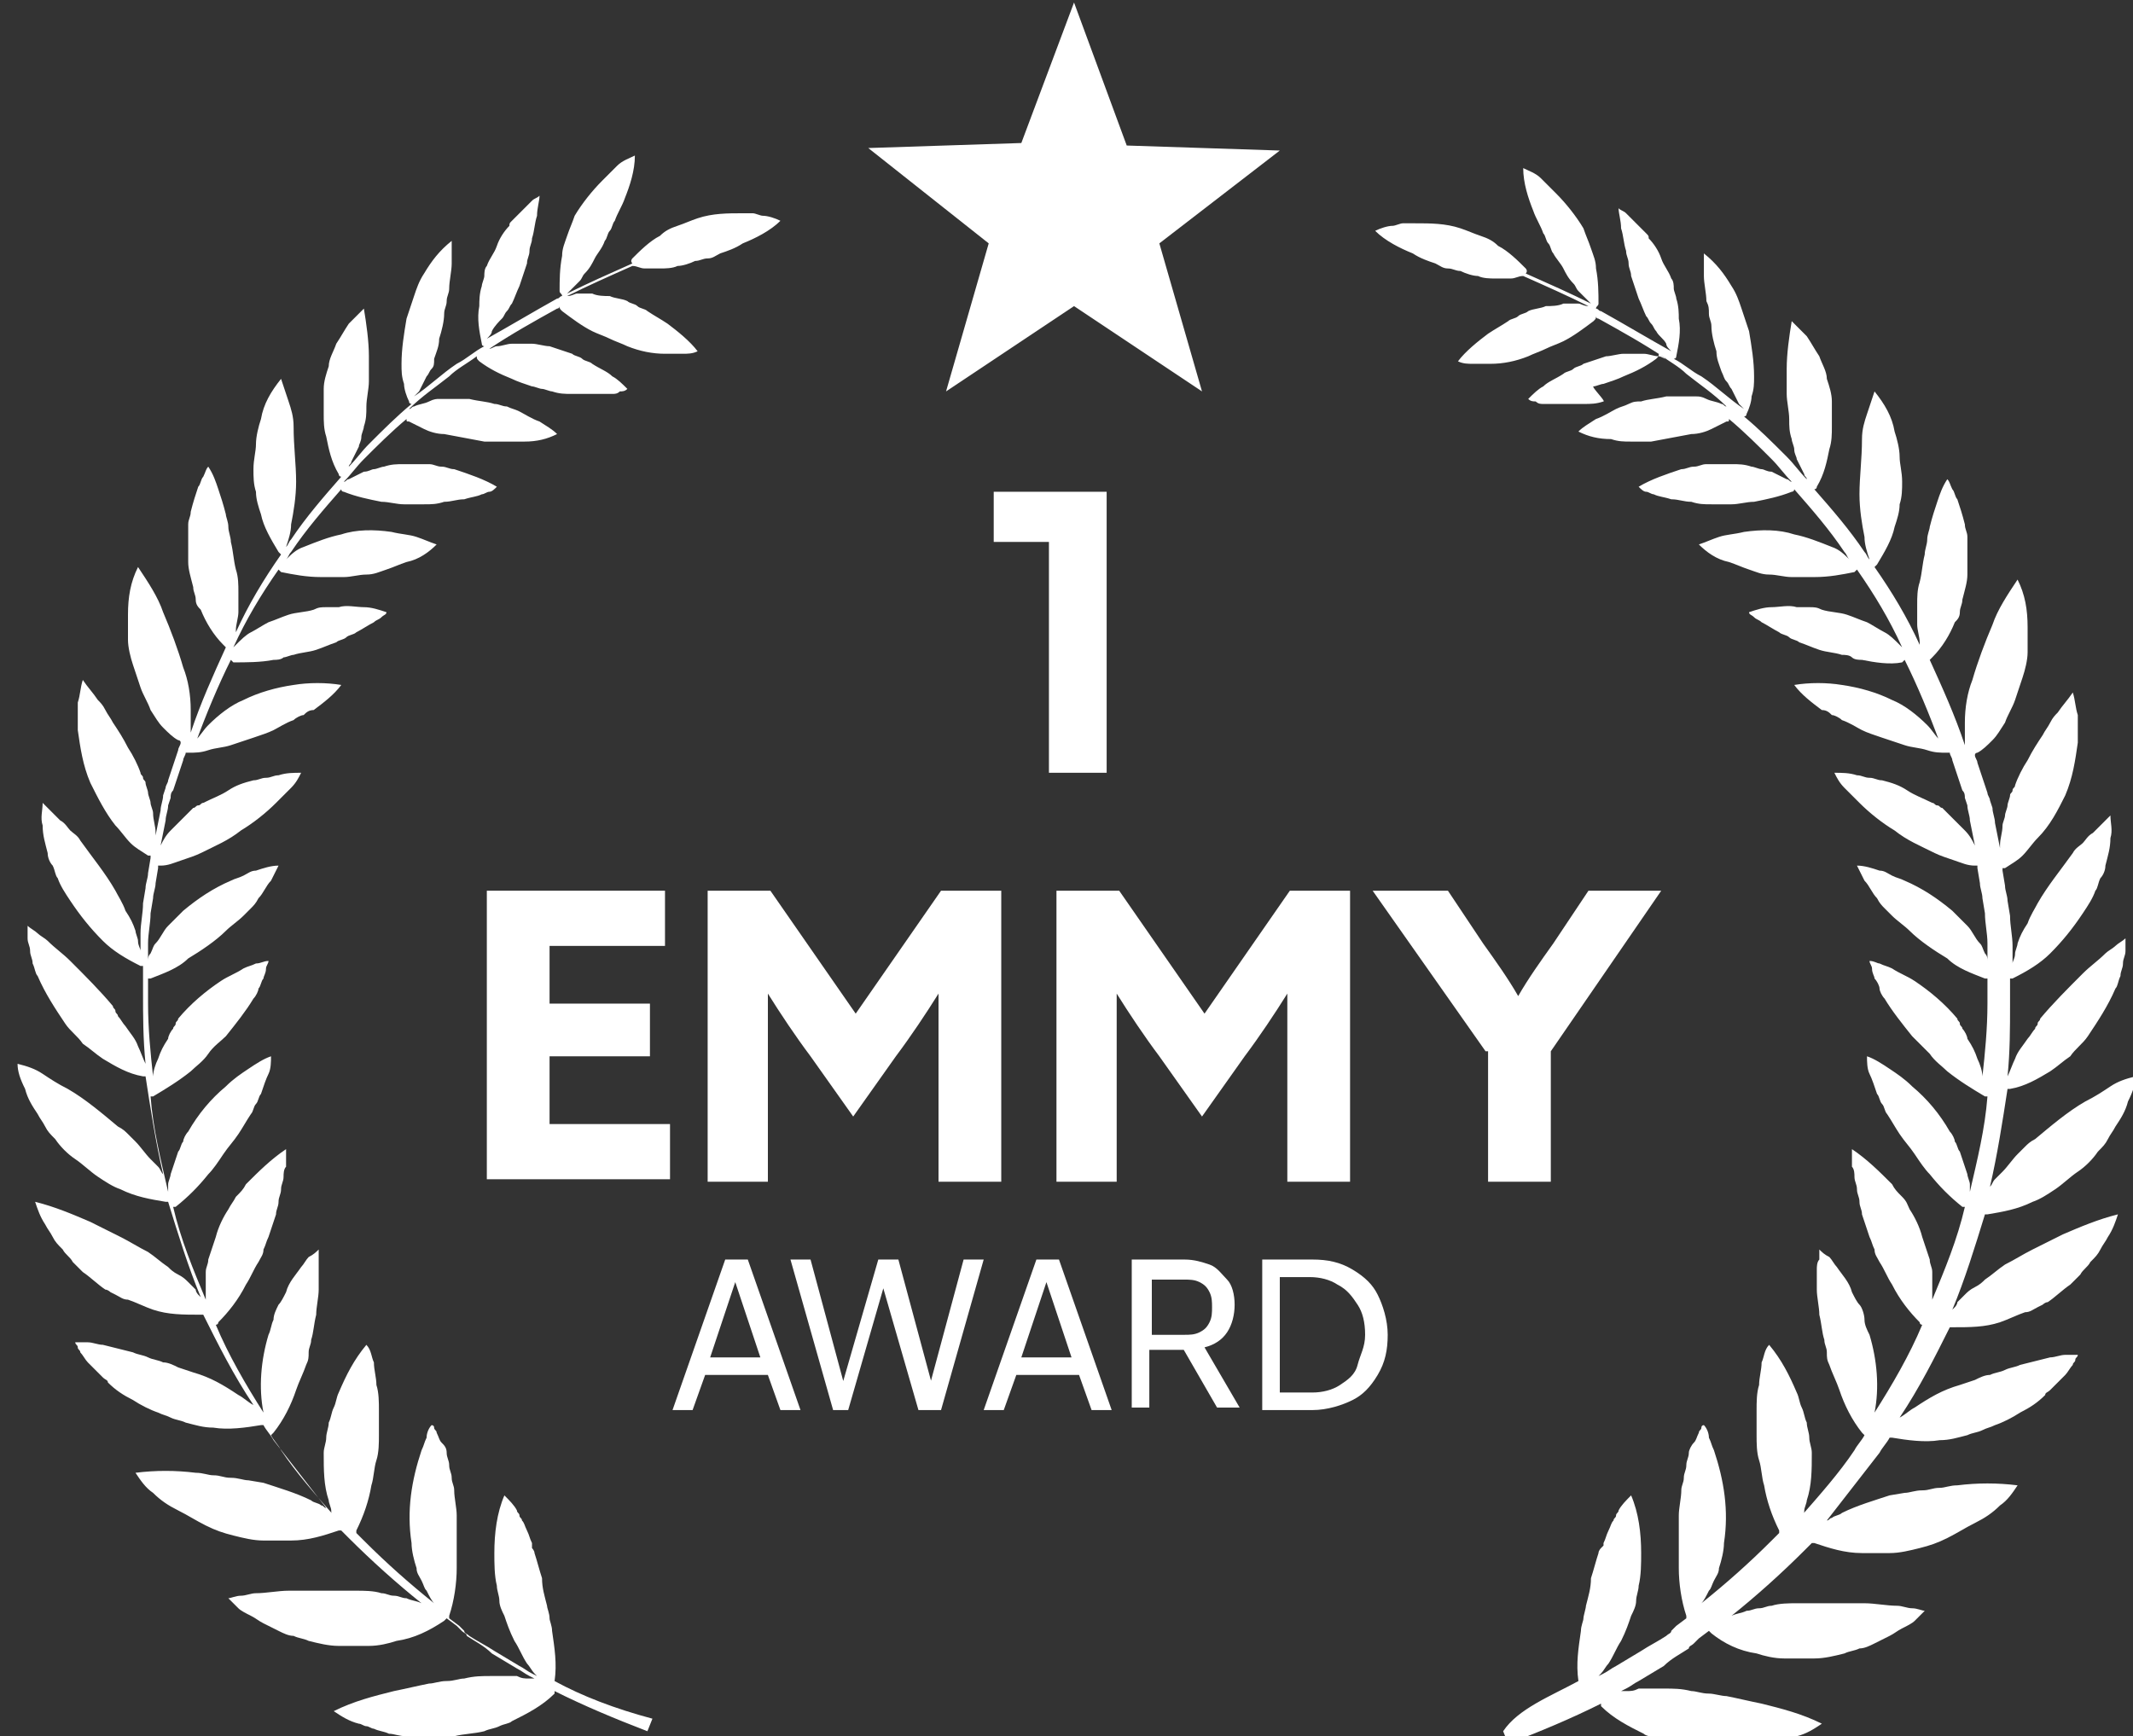
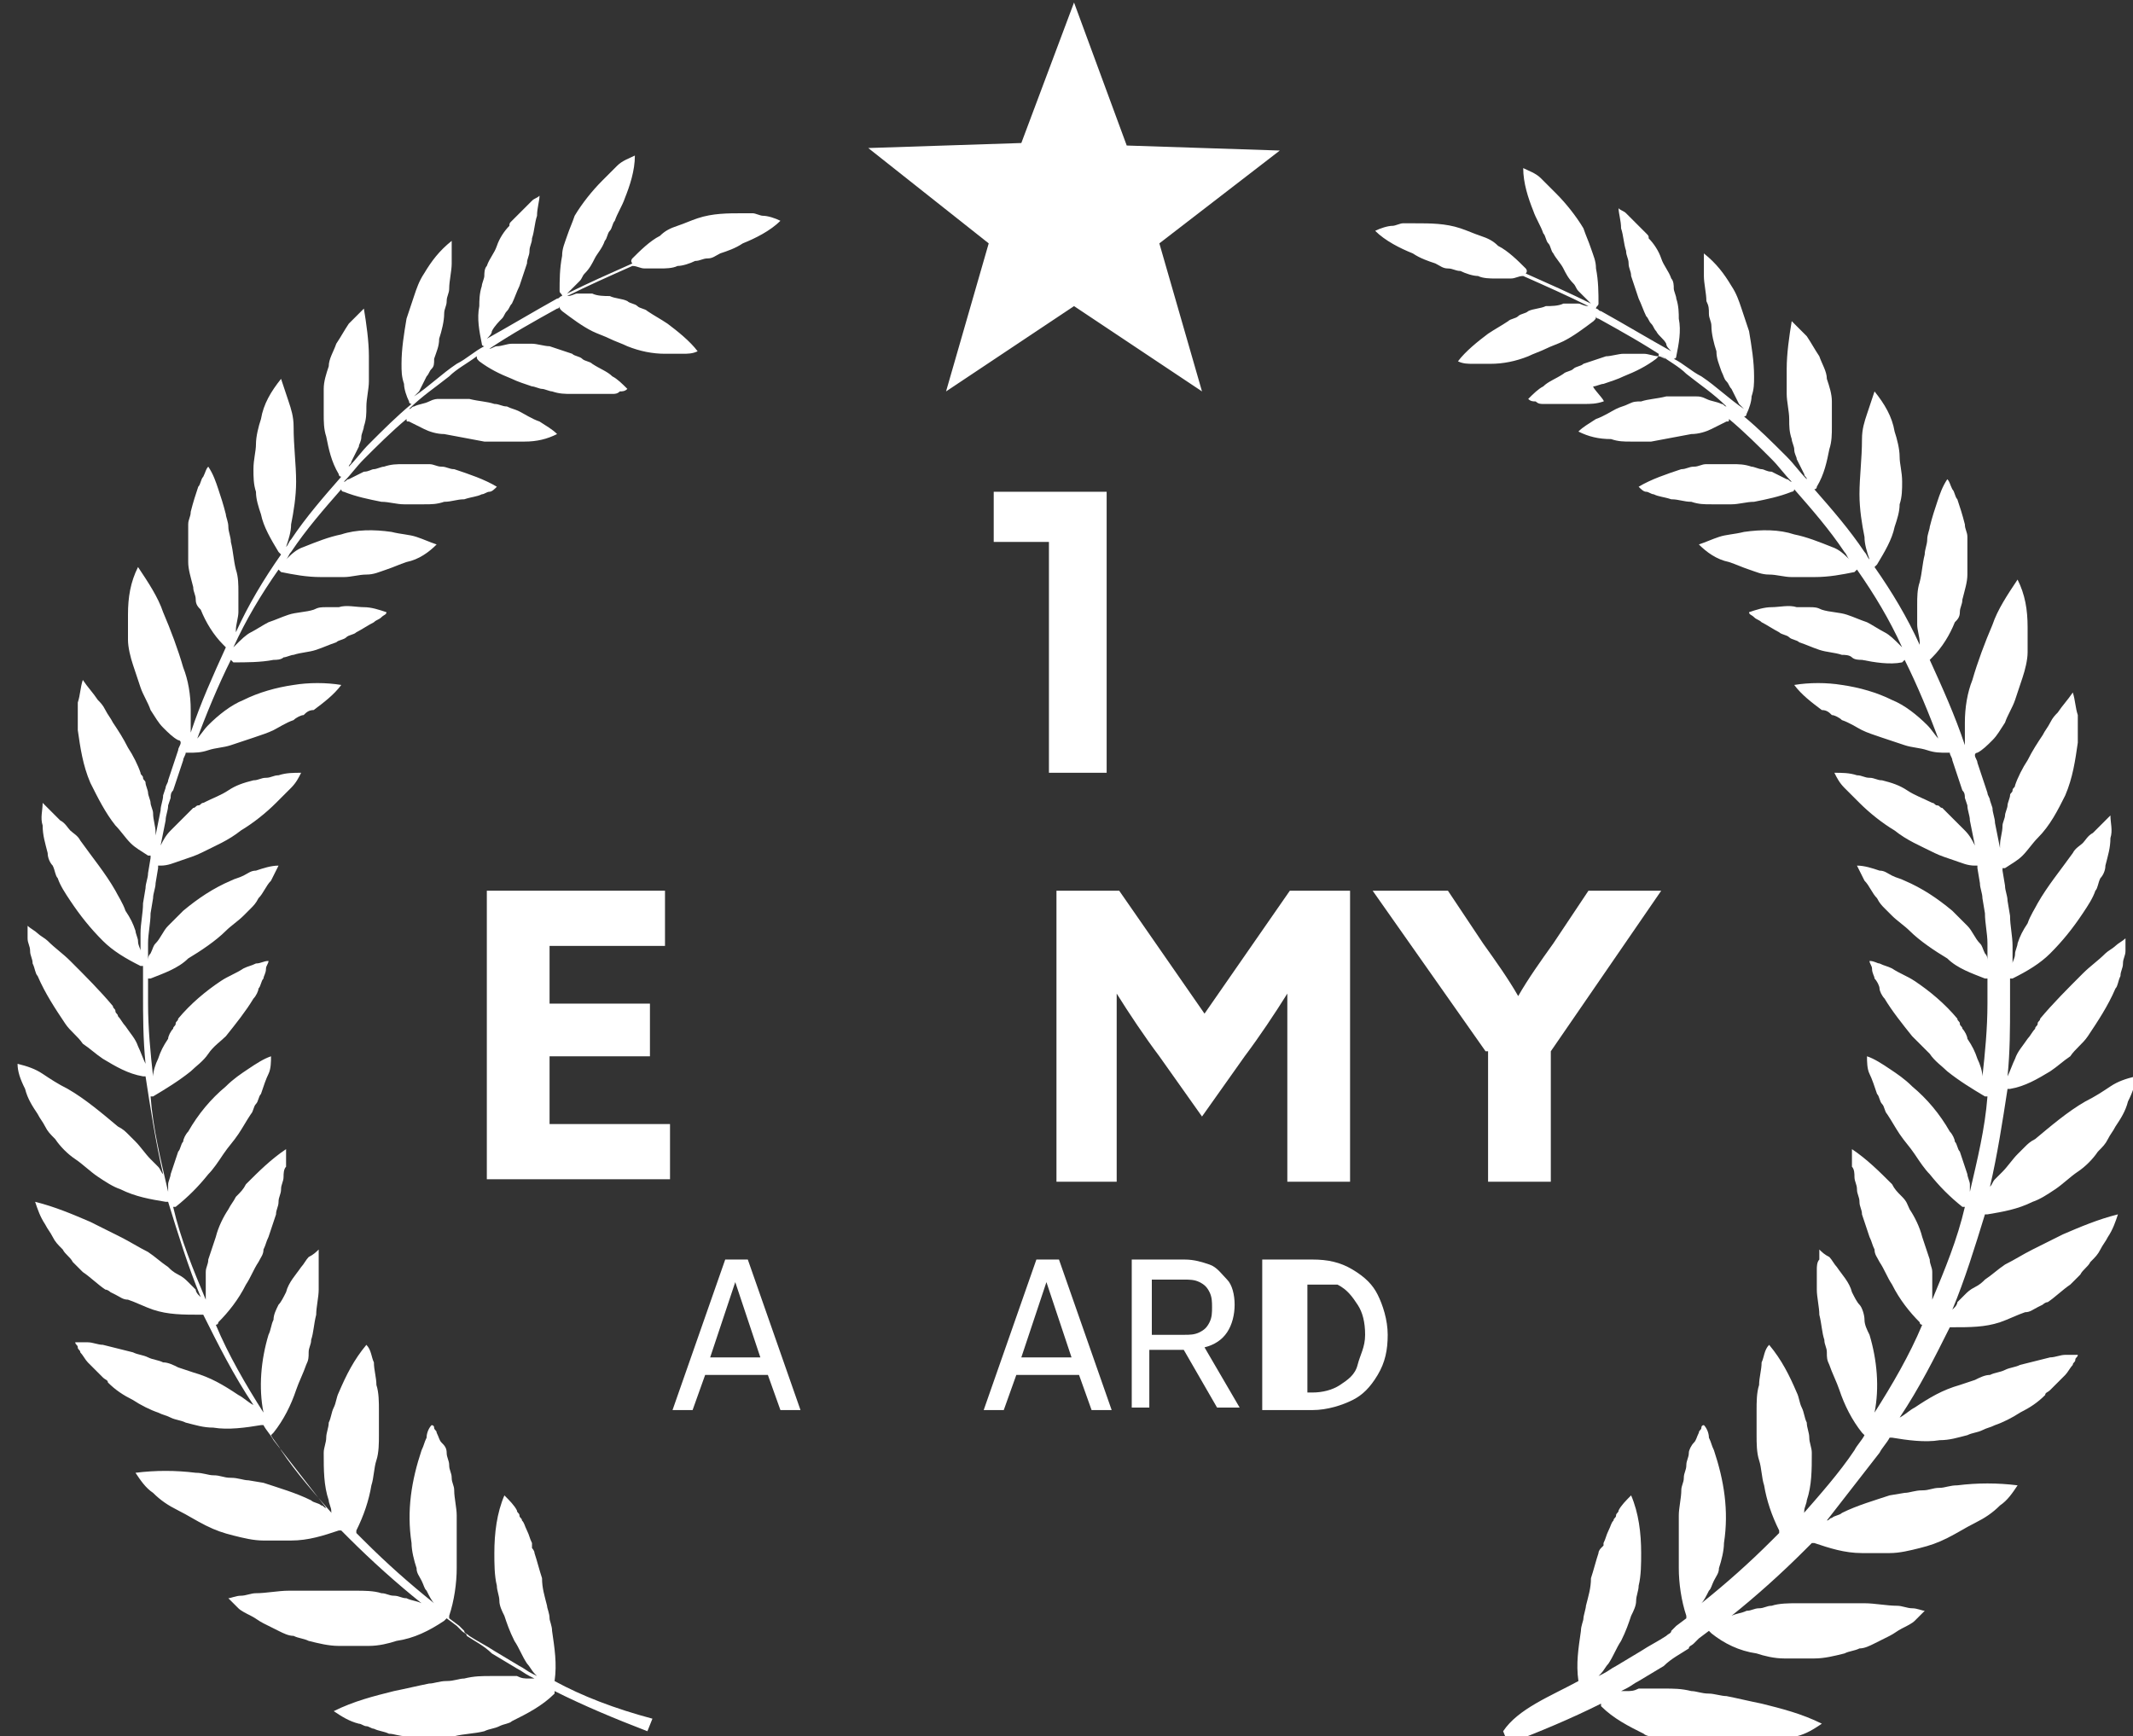
<svg xmlns="http://www.w3.org/2000/svg" version="1.1" id="Layer_1" x="0px" y="0px" viewBox="0 0 85 69.2" style="enable-background:new 0 0 85 69.2;" xml:space="preserve">
  <rect x="0" y="0" width="85" height="69.2" fill="#333333" stroke="none" />
  <style type="text/css">
	.st0{enable-background:new    ;}
	.st1{fill:#FFFFFF;}
</style>
  <g id="Group_22377" transform="translate(-22 -226)">
    <g class="st0">
      <path class="st1" d="M41.3,261.5h7.2v2.2h-4.6v2.3h4v2.1h-4v2.7h4.8v2.2h-7.3V261.5z" />
-       <path class="st1" d="M50.3,261.5h2.4l3.4,4.9l3.4-4.9h2.4v11.6h-2.5v-4.6c0-1,0-2,0-2.9h0c-0.5,0.8-1.1,1.7-1.7,2.5l-1.7,2.4    l-1.7-2.4c-0.6-0.8-1.2-1.7-1.7-2.5h0c0,0.8,0,1.9,0,2.9v4.6h-2.4V261.5z" />
      <path class="st1" d="M64.2,261.5h2.4l3.4,4.9l3.4-4.9h2.4v11.6h-2.5v-4.6c0-1,0-2,0-2.9h0c-0.5,0.8-1.1,1.7-1.7,2.5l-1.7,2.4    l-1.7-2.4c-0.6-0.8-1.2-1.7-1.7-2.5h0c0,0.8,0,1.9,0,2.9v4.6h-2.4V261.5z" />
      <path class="st1" d="M81.2,267.9l-4.5-6.4h3l1.4,2.1c0.5,0.7,1,1.4,1.4,2.1h0c0.4-0.7,0.9-1.4,1.4-2.1l1.4-2.1h2.9l-4.4,6.4v5.2    h-2.5V267.9z" />
    </g>
    <g class="st0">
      <path class="st1" d="M48.8,282.2l2.1-6h0.9l2.1,6h-0.8l-0.5-1.4h-2.5l-0.5,1.4H48.8z M50.3,280.1h2l-1.1-3.3h0.2L50.3,280.1z" />
-       <path class="st1" d="M55.2,282.2l-1.7-6h0.8l1.4,5.2h-0.2l1.5-5.2h0.8l1.4,5.2h-0.2l1.4-5.2h0.8l-1.7,6h-0.9l-1.5-5.2h0.2    l-1.5,5.2H55.2z" />
    </g>
    <g class="st0">
      <path class="st1" d="M61.2,282.2l2.1-6h0.9l2.1,6h-0.8l-0.5-1.4h-2.5l-0.5,1.4H61.2z M62.7,280.1h2l-1.1-3.3h0.2L62.7,280.1z" />
      <path class="st1" d="M67.1,282.2v-6h2.1c0.4,0,0.7,0.1,1,0.2c0.3,0.1,0.5,0.4,0.7,0.6s0.3,0.6,0.3,1c0,0.4-0.1,0.8-0.3,1.1    c-0.2,0.3-0.5,0.5-0.9,0.6l1.4,2.4h-0.9l-1.5-2.6l0.5,0.3h-1.7v2.3H67.1z M67.9,279.2h1.3c0.2,0,0.4,0,0.6-0.1    c0.2-0.1,0.3-0.2,0.4-0.4c0.1-0.2,0.1-0.4,0.1-0.6c0-0.2,0-0.4-0.1-0.6s-0.2-0.3-0.4-0.4c-0.2-0.1-0.4-0.1-0.6-0.1h-1.3V279.2z" />
-       <path class="st1" d="M72.3,282.2v-6h2c0.6,0,1.1,0.1,1.6,0.4s0.8,0.6,1,1s0.4,1,0.4,1.6c0,0.6-0.1,1.1-0.4,1.6s-0.6,0.8-1,1    s-1,0.4-1.6,0.4H72.3z M73.1,281.5h1.2c0.4,0,0.8-0.1,1.1-0.3c0.3-0.2,0.6-0.4,0.7-0.8s0.3-0.7,0.3-1.2c0-0.5-0.1-0.9-0.3-1.2    s-0.4-0.6-0.8-0.8c-0.3-0.2-0.7-0.3-1.1-0.3h-1.2V281.5z" />
+       <path class="st1" d="M72.3,282.2v-6h2c0.6,0,1.1,0.1,1.6,0.4s0.8,0.6,1,1s0.4,1,0.4,1.6c0,0.6-0.1,1.1-0.4,1.6s-0.6,0.8-1,1    s-1,0.4-1.6,0.4H72.3z M73.1,281.5h1.2c0.4,0,0.8-0.1,1.1-0.3c0.3-0.2,0.6-0.4,0.7-0.8s0.3-0.7,0.3-1.2c0-0.5-0.1-0.9-0.3-1.2    s-0.4-0.6-0.8-0.8h-1.2V281.5z" />
    </g>
    <g class="st0">
      <path class="st1" d="M63.8,256.8v-9.2h-2.2v-2h4.5v11.2H63.8z" />
    </g>
    <path id="Path_5441" class="st1" d="M84.9,293c-0.1-0.7,0-1.3,0.1-2c0-0.2,0.1-0.4,0.1-0.5s0.1-0.4,0.1-0.5   c0.1-0.4,0.2-0.7,0.2-1.1c0.1-0.3,0.2-0.7,0.3-1c0-0.1,0.1-0.2,0.1-0.2l0.1-0.1l0-0.1c0.1-0.2,0.1-0.3,0.2-0.5   c0.1-0.2,0.1-0.3,0.2-0.4c0-0.1,0.1-0.1,0.1-0.2c0-0.1,0.1-0.1,0.1-0.2c0.1-0.2,0.3-0.4,0.5-0.6c0.3,0.7,0.4,1.5,0.4,2.3   c0,0.4,0,0.9-0.1,1.3c0,0.2-0.1,0.4-0.1,0.6c0,0.2-0.1,0.4-0.2,0.6c-0.1,0.3-0.2,0.6-0.4,1c-0.2,0.3-0.3,0.6-0.5,0.9   c-0.1,0.1-0.2,0.3-0.3,0.4c0,0-0.1,0.1-0.1,0.1l0.2-0.1c0.2-0.1,0.3-0.2,0.5-0.3l1-0.6c0.3-0.2,0.7-0.4,1-0.6   c0.1-0.1,0.2-0.1,0.2-0.2l0.2-0.2l0.4-0.3c0,0,0,0,0-0.1c-0.2-0.6-0.3-1.3-0.3-1.9c0-0.4,0-0.7,0-1.1c0-0.2,0-0.4,0-0.5   c0-0.2,0-0.4,0-0.5c0-0.3,0.1-0.7,0.1-1c0-0.2,0.1-0.3,0.1-0.5c0-0.2,0.1-0.3,0.1-0.5c0-0.2,0.1-0.3,0.1-0.5c0-0.1,0.1-0.3,0.2-0.4   c0.1-0.1,0.1-0.2,0.2-0.4c0-0.1,0.1-0.1,0.1-0.2c0-0.1,0.1-0.1,0.1-0.1c0.1,0.1,0.2,0.3,0.2,0.5c0.1,0.2,0.1,0.3,0.2,0.5   c0.4,1.2,0.6,2.4,0.4,3.7c0,0.3-0.1,0.7-0.2,1c0,0.2-0.1,0.3-0.2,0.5c-0.1,0.2-0.1,0.3-0.2,0.4c-0.1,0.2-0.2,0.4-0.3,0.5   c1-0.8,1.9-1.6,2.8-2.5c0.1-0.1,0.2-0.2,0.3-0.3c0,0,0,0,0-0.1c-0.3-0.6-0.5-1.2-0.6-1.8c-0.1-0.3-0.1-0.7-0.2-1   c-0.1-0.3-0.1-0.7-0.1-1c0-0.3,0-0.7,0-1c0-0.3,0-0.7,0.1-1c0-0.3,0.1-0.6,0.1-0.9c0.1-0.2,0.1-0.5,0.3-0.7   c0.5,0.6,0.8,1.2,1.1,1.9c0.1,0.2,0.1,0.4,0.2,0.6c0.1,0.2,0.1,0.4,0.2,0.6c0,0.2,0.1,0.4,0.1,0.6c0,0.2,0.1,0.4,0.1,0.6   c0,0.7,0,1.3-0.2,1.9c0,0.1-0.1,0.3-0.1,0.4c0,0.1,0,0.1-0.1,0.2c0.7-0.8,1.5-1.7,2.1-2.6c0.1-0.2,0.3-0.4,0.4-0.6c0,0,0,0-0.1-0.1   c-0.4-0.5-0.7-1.1-0.9-1.7c-0.1-0.3-0.3-0.7-0.4-1c-0.1-0.2-0.1-0.3-0.1-0.5s-0.1-0.3-0.1-0.5c-0.1-0.3-0.1-0.6-0.2-1   c0-0.3-0.1-0.7-0.1-1c0-0.1,0-0.2,0-0.2c0,0,0-0.1,0-0.1v-0.1c0-0.2,0-0.3,0-0.4c0-0.1,0-0.3,0.1-0.4c0-0.1,0-0.1,0-0.2   c0-0.1,0-0.1,0-0.2c0.1,0.1,0.2,0.2,0.4,0.3c0.1,0.1,0.2,0.3,0.3,0.4c0.2,0.3,0.5,0.6,0.6,1c0.1,0.2,0.2,0.4,0.3,0.5   s0.2,0.4,0.2,0.6s0.1,0.4,0.2,0.6c0.3,1,0.4,2.1,0.2,3.1c0.7-1.1,1.4-2.3,1.9-3.5c0,0-0.1,0-0.1-0.1c-0.4-0.4-0.8-0.9-1.1-1.5   c-0.2-0.3-0.3-0.6-0.5-0.9c-0.1-0.2-0.2-0.3-0.2-0.5c-0.1-0.2-0.1-0.3-0.2-0.5c-0.1-0.3-0.2-0.6-0.3-0.9c0-0.2-0.1-0.3-0.1-0.5   s-0.1-0.3-0.1-0.5s-0.1-0.3-0.1-0.5c0-0.1,0-0.3-0.1-0.4c0-0.2,0-0.5,0-0.7c0.6,0.4,1.1,0.9,1.6,1.4c0.1,0.2,0.2,0.3,0.4,0.5   s0.2,0.3,0.3,0.5c0.2,0.3,0.4,0.7,0.5,1.1c0.1,0.3,0.2,0.6,0.3,0.9c0,0.2,0.1,0.3,0.1,0.5c0,0.2,0,0.3,0,0.5s0,0.3,0,0.4   c0,0.1,0,0.1,0,0.2v0c0.5-1.2,1-2.4,1.3-3.7c0,0-0.1,0-0.1,0c-0.5-0.4-0.9-0.8-1.3-1.3c-0.2-0.2-0.4-0.5-0.6-0.8   c-0.2-0.3-0.4-0.5-0.6-0.8c-0.2-0.3-0.3-0.5-0.5-0.8c-0.1-0.1-0.1-0.3-0.2-0.4s-0.1-0.3-0.2-0.4c-0.1-0.3-0.2-0.6-0.3-0.8   c-0.1-0.2-0.1-0.5-0.1-0.7c0.3,0.1,0.6,0.3,0.9,0.5c0.3,0.2,0.6,0.4,0.9,0.7c0.6,0.5,1.1,1.1,1.5,1.8c0.1,0.1,0.2,0.3,0.2,0.4   c0.1,0.1,0.1,0.3,0.2,0.4c0.1,0.3,0.2,0.6,0.3,0.9c0,0.1,0.1,0.3,0.1,0.4c0,0.1,0,0.2,0,0.3c0.3-1.3,0.6-2.5,0.7-3.8   c0,0-0.1,0-0.1,0c-0.5-0.3-1-0.6-1.5-1c-0.2-0.2-0.5-0.4-0.7-0.7c-0.2-0.2-0.5-0.5-0.7-0.7c-0.4-0.5-0.8-1-1.1-1.5   c-0.1-0.1-0.2-0.3-0.2-0.4s-0.1-0.3-0.2-0.4c0-0.1-0.1-0.2-0.1-0.4c0-0.1-0.1-0.2-0.1-0.3c0.2,0,0.3,0.1,0.4,0.1   c0.2,0.1,0.3,0.1,0.5,0.2c0.3,0.2,0.6,0.3,0.9,0.5c0.6,0.4,1.2,0.9,1.7,1.5c0,0.1,0.1,0.1,0.1,0.2c0,0.1,0.1,0.1,0.1,0.2   c0.1,0.1,0.2,0.3,0.2,0.4c0.2,0.3,0.3,0.5,0.4,0.8c0.1,0.2,0.2,0.5,0.2,0.7c0.1-0.9,0.2-1.9,0.2-2.9l0-1c0,0-0.1,0-0.1,0   c-0.5-0.2-1.1-0.4-1.5-0.8c-0.5-0.3-1.1-0.7-1.5-1.1c-0.2-0.2-0.5-0.4-0.7-0.6c-0.1-0.1-0.2-0.2-0.3-0.3c-0.1-0.1-0.2-0.2-0.3-0.4   c-0.2-0.2-0.3-0.5-0.5-0.7c-0.1-0.2-0.2-0.4-0.3-0.6c0.3,0,0.6,0.1,0.9,0.2c0.2,0,0.3,0.1,0.5,0.2c0.2,0.1,0.3,0.1,0.5,0.2   c0.7,0.3,1.3,0.7,1.9,1.2c0.2,0.2,0.4,0.4,0.6,0.6c0.2,0.2,0.3,0.5,0.5,0.7c0.1,0.1,0.1,0.2,0.2,0.4c0.1,0.1,0.1,0.2,0.1,0.3l0-0.1   l0-0.6c0-0.4-0.1-0.8-0.1-1.2l-0.1-0.6c0-0.2-0.1-0.4-0.1-0.6l-0.1-0.6l0-0.1c0,0-0.1,0-0.1,0c-0.3,0-0.5-0.1-0.8-0.2   c-0.3-0.1-0.6-0.2-0.8-0.3c-0.6-0.3-1.1-0.5-1.6-0.9c-0.5-0.3-1-0.7-1.4-1.1c-0.2-0.2-0.4-0.4-0.6-0.6c-0.2-0.2-0.3-0.4-0.4-0.6   c0.3,0,0.6,0,0.9,0.1c0.2,0,0.3,0.1,0.5,0.1c0.2,0,0.3,0.1,0.5,0.1c0.4,0.1,0.7,0.2,1,0.4c0.3,0.2,0.6,0.3,1,0.5   c0.1,0,0.1,0.1,0.2,0.1c0.1,0,0.1,0.1,0.2,0.1c0.1,0.1,0.2,0.2,0.3,0.3s0.2,0.2,0.3,0.3s0.2,0.2,0.3,0.3c0.2,0.2,0.3,0.4,0.4,0.6   c0,0,0,0,0,0l-0.2-1c0-0.2-0.1-0.4-0.1-0.6l-0.1-0.3c0-0.1,0-0.2-0.1-0.3l-0.2-0.6l-0.1-0.3l-0.1-0.3c0-0.1-0.1-0.2-0.1-0.3   c0,0-0.1,0-0.1,0c-0.3,0-0.5,0-0.8-0.1c-0.3-0.1-0.6-0.1-0.9-0.2c-0.3-0.1-0.6-0.2-0.9-0.3s-0.6-0.2-0.8-0.3   c-0.2-0.1-0.5-0.3-0.8-0.4c-0.1-0.1-0.3-0.2-0.4-0.2c-0.1-0.1-0.2-0.2-0.4-0.2c-0.4-0.3-0.8-0.6-1.1-1c0.6-0.1,1.3-0.1,1.9,0   c0.7,0.1,1.4,0.3,2,0.6c0.5,0.2,1,0.6,1.4,1c0.2,0.2,0.3,0.4,0.5,0.6c0,0,0,0,0,0.1c-0.4-1.1-0.9-2.3-1.4-3.3c0,0-0.1,0.1-0.1,0.1   c-0.5,0.1-1.1,0-1.6-0.1c-0.1,0-0.3,0-0.4-0.1s-0.3-0.1-0.4-0.1c-0.3-0.1-0.6-0.1-0.9-0.2c-0.3-0.1-0.5-0.2-0.8-0.3   c-0.1-0.1-0.3-0.1-0.4-0.2c-0.1-0.1-0.3-0.1-0.4-0.2c-0.2-0.1-0.5-0.3-0.7-0.4c-0.1-0.1-0.2-0.1-0.3-0.2c-0.1-0.1-0.2-0.1-0.2-0.2   c0.3-0.1,0.6-0.2,0.9-0.2c0.3,0,0.7-0.1,1,0c0.2,0,0.3,0,0.5,0c0.2,0,0.3,0,0.5,0.1c0.3,0.1,0.7,0.1,1,0.2c0.3,0.1,0.5,0.2,0.8,0.3   c0.2,0.1,0.5,0.3,0.7,0.4c0.2,0.1,0.4,0.3,0.6,0.5c0,0,0.1,0.1,0.1,0.1c-0.5-1.1-1.1-2.1-1.8-3.1c0,0-0.1,0.1-0.1,0.1   c-0.5,0.1-1,0.2-1.6,0.2c-0.3,0-0.6,0-0.9,0s-0.6-0.1-0.9-0.1c-0.3,0-0.5-0.1-0.8-0.2c-0.3-0.1-0.5-0.2-0.8-0.3   c-0.5-0.1-0.9-0.4-1.2-0.7c0.3-0.1,0.5-0.2,0.8-0.3c0.3-0.1,0.6-0.1,1-0.2c0.7-0.1,1.4-0.1,2,0.1c0.5,0.1,1,0.3,1.5,0.5   c0.3,0.1,0.5,0.3,0.7,0.5c-0.1-0.1-0.1-0.2-0.2-0.3c-0.6-0.9-1.3-1.7-2-2.5c0,0.1-0.1,0.1-0.1,0.1c-0.5,0.2-1,0.3-1.5,0.4   c-0.3,0-0.6,0.1-0.9,0.1c-0.1,0-0.3,0-0.4,0s-0.3,0-0.4,0c-0.3,0-0.5,0-0.8-0.1c-0.3,0-0.5-0.1-0.8-0.1c-0.3-0.1-0.5-0.1-0.7-0.2   c-0.1,0-0.2-0.1-0.3-0.1c-0.1,0-0.2-0.1-0.3-0.2c0.5-0.3,1.1-0.5,1.7-0.7c0.2,0,0.3-0.1,0.5-0.1c0.2,0,0.3-0.1,0.5-0.1   c0.3,0,0.7,0,1,0c0.3,0,0.5,0,0.8,0.1c0.1,0,0.3,0.1,0.4,0.1c0.1,0,0.2,0.1,0.4,0.1c0.2,0.1,0.4,0.2,0.6,0.3c0.1,0,0.1,0.1,0.2,0.1   c-0.3-0.3-0.5-0.6-0.8-0.9c-0.5-0.5-1.1-1.1-1.7-1.6c0,0.1,0,0.1-0.1,0.1c-0.2,0.1-0.4,0.2-0.6,0.3c-0.2,0.1-0.5,0.2-0.8,0.2   c-0.5,0.1-1.1,0.2-1.6,0.3c-0.3,0-0.5,0-0.8,0c-0.3,0-0.5,0-0.8-0.1c-0.5,0-0.9-0.1-1.3-0.3c0.2-0.2,0.4-0.3,0.7-0.5   c0.3-0.1,0.6-0.3,0.8-0.4c0.2-0.1,0.3-0.1,0.5-0.2s0.3-0.1,0.5-0.1c0.3-0.1,0.6-0.1,1-0.2c0.3,0,0.5,0,0.8,0c0.1,0,0.3,0,0.4,0   s0.2,0,0.4,0.1c0.2,0.1,0.4,0.1,0.6,0.2c0.1,0,0.1,0.1,0.2,0.1c-0.5-0.5-1.1-0.9-1.6-1.3c-0.3-0.3-0.7-0.5-1.1-0.8   c0,0.1,0,0.1-0.1,0.2c-0.4,0.3-0.8,0.5-1.3,0.7c-0.2,0.1-0.5,0.2-0.8,0.3c-0.1,0-0.3,0.1-0.4,0.1S86,242,85.9,242   c-0.3,0.1-0.5,0.1-0.8,0.1c-0.3,0-0.5,0-0.8,0h-0.2c-0.1,0-0.1,0-0.2,0c-0.1,0-0.2,0-0.4,0c-0.1,0-0.2,0-0.3-0.1   c-0.1,0-0.2,0-0.3-0.1c0.2-0.2,0.4-0.4,0.6-0.5c0.2-0.2,0.5-0.3,0.8-0.5c0.1-0.1,0.3-0.1,0.4-0.2c0.1-0.1,0.3-0.1,0.4-0.2   c0.3-0.1,0.6-0.2,0.9-0.3c0.2,0,0.5-0.1,0.7-0.1c0.1,0,0.3,0,0.4,0c0.1,0,0.2,0,0.4,0c0.2,0,0.4,0.1,0.6,0.1c0.1,0,0.2,0.1,0.3,0.1   c-0.9-0.6-1.8-1.1-2.7-1.6c0,0-0.1,0-0.1-0.1c0,0.1,0,0.1-0.1,0.2c-0.4,0.3-0.8,0.6-1.2,0.8c-0.2,0.1-0.5,0.2-0.7,0.3   c-0.2,0.1-0.5,0.2-0.7,0.3c-0.5,0.2-1,0.3-1.5,0.3c-0.1,0-0.2,0-0.4,0c-0.1,0-0.2,0-0.3,0c-0.2,0-0.4,0-0.6-0.1   c0.3-0.4,0.8-0.8,1.2-1.1c0.3-0.2,0.5-0.3,0.8-0.5c0.1-0.1,0.3-0.1,0.4-0.2c0.1-0.1,0.3-0.1,0.4-0.2c0.2-0.1,0.5-0.1,0.7-0.2   c0.2,0,0.5,0,0.7-0.1c0.1,0,0.2,0,0.3,0c0.1,0,0.2,0,0.3,0c0.1,0,0.2,0.1,0.4,0.1c-0.8-0.4-1.7-0.8-2.6-1.2c0,0,0,0,0,0   c-0.2,0-0.3,0.1-0.5,0.1c-0.1,0-0.2,0-0.3,0c-0.1,0-0.2,0-0.3,0c-0.2,0-0.5,0-0.7-0.1c-0.2,0-0.5-0.1-0.7-0.2   c-0.2,0-0.3-0.1-0.5-0.1c-0.2,0-0.3-0.1-0.5-0.2c-0.3-0.1-0.6-0.2-0.9-0.4c-0.5-0.2-1.1-0.5-1.5-0.9c0.2-0.1,0.5-0.2,0.7-0.2   c0.1,0,0.3-0.1,0.4-0.1c0.1,0,0.3,0,0.5,0c0.6,0,1.2,0,1.8,0.2c0.3,0.1,0.5,0.2,0.8,0.3c0.3,0.1,0.5,0.2,0.7,0.4   c0.4,0.2,0.8,0.6,1.1,0.9c0,0,0.1,0.1,0,0.2c0.9,0.4,1.8,0.8,2.6,1.2c-0.1-0.1-0.2-0.2-0.3-0.3c-0.1-0.1-0.1-0.1-0.2-0.2   c-0.1-0.1-0.1-0.2-0.2-0.3c-0.2-0.2-0.3-0.4-0.4-0.6c-0.1-0.2-0.3-0.4-0.4-0.6c-0.1-0.1-0.1-0.3-0.2-0.4c-0.1-0.1-0.1-0.3-0.2-0.4   c-0.1-0.3-0.3-0.6-0.4-0.9c-0.2-0.5-0.4-1.1-0.4-1.7c0.2,0.1,0.5,0.2,0.7,0.4c0.1,0.1,0.2,0.2,0.3,0.3c0.1,0.1,0.2,0.2,0.3,0.3   c0.4,0.4,0.8,0.9,1.1,1.4c0.1,0.3,0.2,0.5,0.3,0.8c0.1,0.3,0.2,0.5,0.2,0.8c0.1,0.5,0.1,1,0.1,1.4c0,0.1-0.1,0.1-0.1,0.2   c0.1,0,0.1,0.1,0.2,0.1c0.9,0.5,1.9,1.1,2.8,1.6c-0.1-0.1-0.2-0.2-0.2-0.3c-0.1-0.2-0.3-0.3-0.4-0.5c-0.1-0.1-0.1-0.2-0.2-0.3   c-0.1-0.1-0.1-0.2-0.2-0.3c-0.1-0.2-0.2-0.5-0.3-0.7c-0.1-0.3-0.2-0.6-0.3-0.9c0-0.2-0.1-0.3-0.1-0.5c0-0.2-0.1-0.3-0.1-0.5   c-0.1-0.3-0.1-0.6-0.2-0.9c0-0.3-0.1-0.6-0.1-0.8c0.1,0.1,0.2,0.1,0.3,0.2c0.1,0.1,0.2,0.2,0.3,0.3c0.1,0.1,0.2,0.2,0.3,0.3   c0.1,0.1,0.1,0.1,0.2,0.2s0.1,0.1,0.1,0.2c0.2,0.2,0.4,0.5,0.5,0.8c0.1,0.3,0.3,0.5,0.4,0.8c0.1,0.1,0.1,0.3,0.1,0.4   c0,0.1,0.1,0.3,0.1,0.4c0.1,0.3,0.1,0.6,0.1,0.8c0.1,0.5,0,1-0.1,1.5c0,0.1-0.1,0.1-0.1,0.1c0.4,0.2,0.7,0.5,1.1,0.7   c0.6,0.4,1.1,0.9,1.7,1.3c-0.1-0.1-0.1-0.1-0.2-0.2c-0.1-0.2-0.2-0.4-0.3-0.6c-0.1-0.1-0.1-0.2-0.2-0.3c-0.1-0.1-0.1-0.2-0.2-0.4   c-0.1-0.3-0.2-0.5-0.2-0.8c-0.1-0.3-0.2-0.7-0.2-1c0-0.2-0.1-0.3-0.1-0.5s0-0.3-0.1-0.5c0-0.3-0.1-0.7-0.1-1c0-0.3,0-0.6,0-0.9   c0.5,0.4,0.8,0.8,1.1,1.3c0.2,0.3,0.3,0.6,0.4,0.9c0.1,0.3,0.2,0.6,0.3,0.9c0.1,0.6,0.2,1.2,0.2,1.8c0,0.3,0,0.5-0.1,0.8   c0,0.2-0.1,0.5-0.2,0.7c0,0.1-0.1,0.1-0.1,0.1c0.6,0.5,1.1,1,1.7,1.6c0.3,0.3,0.5,0.6,0.8,0.9c0-0.1-0.1-0.1-0.1-0.2   c-0.1-0.2-0.2-0.4-0.3-0.6c0-0.1-0.1-0.2-0.1-0.4c0-0.1-0.1-0.3-0.1-0.4c-0.1-0.3-0.1-0.5-0.1-0.8c0-0.3-0.1-0.7-0.1-1   c0-0.2,0-0.4,0-0.5s0-0.4,0-0.5c0-0.6,0.1-1.3,0.2-1.9c0.1,0.1,0.2,0.2,0.3,0.3c0.1,0.1,0.2,0.2,0.3,0.3c0.2,0.3,0.3,0.5,0.5,0.8   c0.1,0.3,0.3,0.6,0.3,0.9c0.1,0.3,0.2,0.6,0.2,0.9c0,0.2,0,0.3,0,0.5s0,0.3,0,0.5c0,0.3,0,0.6-0.1,0.9c-0.1,0.5-0.2,1-0.5,1.5   c0,0.1-0.1,0.1-0.1,0.1c0.7,0.8,1.4,1.6,2,2.5c0.1,0.1,0.1,0.2,0.2,0.3c-0.1-0.3-0.2-0.6-0.2-0.9c-0.1-0.5-0.2-1.1-0.2-1.7   c0-0.7,0.1-1.4,0.1-2.2c0-0.4,0.1-0.7,0.2-1c0.1-0.3,0.2-0.6,0.3-0.9c0.4,0.5,0.7,1,0.8,1.6c0.1,0.3,0.2,0.7,0.2,1   c0,0.3,0.1,0.6,0.1,1c0,0.3,0,0.6-0.1,0.9c0,0.3-0.1,0.6-0.2,0.9c-0.1,0.5-0.4,1-0.7,1.5c0,0-0.1,0.1-0.1,0.1c0.7,1,1.3,2,1.8,3.1   c0,0,0-0.1,0-0.1c0-0.2-0.1-0.5-0.1-0.7s0-0.6,0-0.8c0-0.3,0-0.6,0.1-0.9c0.1-0.4,0.1-0.7,0.2-1.1c0-0.2,0.1-0.4,0.1-0.6   c0-0.2,0.1-0.4,0.1-0.5c0.1-0.4,0.2-0.7,0.3-1c0.1-0.3,0.2-0.6,0.4-0.9c0.1,0.1,0.1,0.2,0.2,0.4c0.1,0.1,0.1,0.3,0.2,0.4   c0.1,0.3,0.2,0.6,0.3,1c0,0.2,0.1,0.3,0.1,0.5c0,0.2,0,0.3,0,0.5c0,0.3,0,0.7,0,1c0,0.3-0.1,0.6-0.2,1c0,0.2-0.1,0.3-0.1,0.5   s-0.1,0.3-0.2,0.4c-0.2,0.5-0.5,1-0.9,1.4c0,0-0.1,0.1-0.1,0.1c0.5,1.1,1,2.2,1.4,3.4c0,0,0-0.1,0-0.1c0-0.3,0-0.5,0-0.8   c0-0.6,0.1-1.2,0.3-1.7c0.2-0.7,0.5-1.5,0.8-2.2c0.2-0.6,0.6-1.2,1-1.8c0.3,0.6,0.4,1.2,0.4,1.9c0,0.2,0,0.4,0,0.5   c0,0.2,0,0.4,0,0.5c0,0.3-0.1,0.7-0.2,1c-0.1,0.3-0.2,0.6-0.3,0.9c-0.1,0.3-0.3,0.6-0.4,0.9c-0.2,0.3-0.3,0.5-0.5,0.7   c-0.2,0.2-0.4,0.4-0.6,0.5c0,0-0.1,0-0.1,0.1c0,0.1,0.1,0.2,0.1,0.3l0.1,0.3l0.1,0.3l0.2,0.6c0,0.1,0.1,0.2,0.1,0.3l0.1,0.3   c0,0.2,0.1,0.4,0.1,0.6l0.2,1c0,0,0,0,0-0.1c0-0.3,0.1-0.5,0.1-0.8c0-0.1,0.1-0.3,0.1-0.4s0.1-0.3,0.1-0.4c0-0.1,0.1-0.3,0.1-0.4   c0-0.1,0.1-0.1,0.1-0.2c0-0.1,0.1-0.1,0.1-0.2c0.1-0.3,0.3-0.7,0.5-1c0.2-0.4,0.4-0.7,0.6-1c0.1-0.2,0.2-0.3,0.3-0.5   c0.1-0.2,0.2-0.3,0.3-0.4c0.2-0.3,0.4-0.5,0.6-0.8c0.1,0.3,0.1,0.6,0.2,0.9c0,0.4,0,0.7,0,1.1c-0.1,0.7-0.2,1.4-0.5,2.1   c-0.3,0.6-0.6,1.2-1.1,1.7c-0.2,0.2-0.4,0.5-0.6,0.7c-0.2,0.2-0.4,0.3-0.7,0.5c0,0-0.1,0-0.1,0l0,0.1l0.1,0.6   c0,0.2,0.1,0.4,0.1,0.6l0.1,0.6c0,0.4,0.1,0.8,0.1,1.2l0,0.6l0,0.1v0c0-0.1,0.1-0.2,0.1-0.4c0-0.1,0.1-0.3,0.1-0.4   c0.1-0.3,0.2-0.5,0.4-0.8c0.1-0.3,0.3-0.6,0.4-0.8c0.4-0.7,0.9-1.3,1.4-2c0.1-0.2,0.3-0.3,0.4-0.4s0.2-0.3,0.4-0.4   c0.2-0.2,0.5-0.5,0.7-0.7c0,0.3,0.1,0.6,0,0.9c0,0.4-0.1,0.7-0.2,1.1c0,0.2-0.1,0.4-0.2,0.5c-0.1,0.2-0.1,0.4-0.2,0.5   c-0.1,0.3-0.3,0.6-0.5,0.9c-0.4,0.6-0.8,1.1-1.3,1.6c-0.4,0.4-0.9,0.7-1.5,1c0,0-0.1,0-0.1,0l0,1c0,1,0,1.9-0.1,2.9   c0.1-0.2,0.2-0.5,0.3-0.7c0.1-0.3,0.3-0.5,0.5-0.8c0.1-0.1,0.2-0.3,0.3-0.4c0-0.1,0.1-0.1,0.1-0.2c0-0.1,0.1-0.1,0.1-0.2   c0.5-0.6,1.1-1.2,1.7-1.8c0.3-0.3,0.6-0.5,0.9-0.8c0.1-0.1,0.3-0.2,0.4-0.3c0.1-0.1,0.3-0.2,0.4-0.3c0,0.2,0,0.3,0,0.5   c0,0.2-0.1,0.3-0.1,0.5c0,0.2-0.1,0.3-0.1,0.5c-0.1,0.2-0.1,0.4-0.2,0.5c-0.3,0.7-0.7,1.3-1.1,1.9c-0.2,0.3-0.5,0.5-0.7,0.8   c-0.3,0.2-0.5,0.4-0.8,0.6c-0.5,0.3-1,0.6-1.6,0.7c0,0-0.1,0-0.1,0c-0.2,1.3-0.4,2.6-0.7,3.9c0.1-0.1,0.1-0.2,0.2-0.3   c0.1-0.1,0.2-0.2,0.3-0.3c0.2-0.2,0.4-0.5,0.6-0.7c0.1-0.1,0.2-0.2,0.3-0.3c0.1-0.1,0.2-0.2,0.4-0.3c0.6-0.5,1.3-1.1,2-1.5   c0.4-0.2,0.7-0.4,1-0.6c0.3-0.2,0.6-0.3,1-0.4c0,0.3-0.1,0.6-0.3,1c-0.1,0.4-0.3,0.7-0.5,1c-0.1,0.2-0.2,0.3-0.3,0.5   s-0.2,0.3-0.4,0.5c-0.2,0.3-0.5,0.6-0.8,0.8c-0.3,0.2-0.6,0.5-0.9,0.7c-0.3,0.2-0.6,0.4-0.9,0.5c-0.6,0.3-1.2,0.4-1.8,0.5   c0,0-0.1,0-0.1,0c-0.4,1.3-0.8,2.6-1.3,3.8c0,0,0,0,0.1-0.1c0,0,0.1-0.1,0.1-0.2c0.1-0.1,0.2-0.2,0.3-0.3c0.1-0.1,0.2-0.2,0.4-0.3   s0.3-0.2,0.4-0.3c0.3-0.2,0.5-0.4,0.8-0.6c0.4-0.2,0.7-0.4,1.1-0.6c0.2-0.1,0.4-0.2,0.6-0.3c0.2-0.1,0.4-0.2,0.6-0.3   c0.7-0.3,1.4-0.6,2.2-0.8c-0.1,0.3-0.2,0.6-0.4,0.9c-0.1,0.2-0.2,0.3-0.3,0.5s-0.2,0.3-0.4,0.5c-0.1,0.2-0.3,0.3-0.4,0.5   c-0.1,0.1-0.1,0.1-0.2,0.2s-0.1,0.1-0.2,0.2c-0.3,0.2-0.6,0.5-0.9,0.7c-0.1,0-0.2,0.1-0.2,0.1s-0.2,0.1-0.2,0.1   c-0.2,0.1-0.3,0.2-0.5,0.2c-0.3,0.1-0.7,0.3-1,0.4c-0.6,0.2-1.2,0.2-1.9,0.2c0,0-0.1,0-0.1,0c-0.6,1.2-1.2,2.4-2,3.6   c0.2-0.1,0.4-0.3,0.6-0.4c0.6-0.4,1.1-0.7,1.8-0.9l0.6-0.2c0.2-0.1,0.4-0.2,0.6-0.2c0.2-0.1,0.4-0.1,0.6-0.2   c0.2-0.1,0.4-0.1,0.6-0.2c0.4-0.1,0.8-0.2,1.2-0.3c0.2,0,0.4-0.1,0.6-0.1c0.2,0,0.4,0,0.5,0c0,0.1-0.1,0.1-0.1,0.2   s-0.1,0.1-0.1,0.2c-0.1,0.1-0.2,0.3-0.3,0.4c-0.1,0.1-0.3,0.3-0.4,0.4l-0.1,0.1c0,0-0.1,0.1-0.1,0.1c-0.1,0.1-0.2,0.1-0.2,0.2   c-0.3,0.3-0.6,0.5-1,0.7c-0.3,0.2-0.7,0.4-1,0.5c-0.2,0.1-0.3,0.1-0.5,0.2s-0.4,0.1-0.6,0.2c-0.4,0.1-0.7,0.2-1.1,0.2   c-0.6,0.1-1.3,0-1.9-0.1c0,0-0.1,0-0.1,0c-0.1,0.2-0.3,0.4-0.4,0.6c-0.7,0.9-1.4,1.8-2.1,2.7c0.1,0,0.1-0.1,0.2-0.1   c0.1-0.1,0.3-0.1,0.4-0.2c0.6-0.3,1.3-0.5,1.9-0.7l0.6-0.1c0.2,0,0.4-0.1,0.7-0.1s0.4-0.1,0.7-0.1c0.2,0,0.4-0.1,0.7-0.1   c0.8-0.1,1.6-0.1,2.4,0c-0.2,0.3-0.4,0.6-0.7,0.8c-0.3,0.3-0.6,0.5-1,0.7c-0.4,0.2-0.7,0.4-1.1,0.6c-0.4,0.2-0.7,0.3-1.1,0.4   c-0.4,0.1-0.8,0.2-1.2,0.2c-0.4,0-0.8,0-1.1,0c-0.7,0-1.3-0.2-1.9-0.4c0,0,0,0-0.1,0c-0.1,0.1-0.2,0.2-0.3,0.3   c-0.9,0.9-1.9,1.8-2.9,2.6c0.2-0.1,0.4-0.1,0.6-0.2c0.2,0,0.3-0.1,0.5-0.1c0.2,0,0.3-0.1,0.5-0.1c0.3-0.1,0.7-0.1,1-0.1   c0.4,0,0.9,0,1.3,0s0.9,0,1.4,0c0.4,0,0.9,0.1,1.3,0.1c0.2,0,0.4,0.1,0.6,0.1c0.2,0,0.4,0.1,0.5,0.1c-0.1,0.1-0.1,0.1-0.2,0.2   s-0.1,0.1-0.2,0.2c-0.1,0.1-0.3,0.2-0.5,0.3s-0.3,0.2-0.5,0.3c-0.2,0.1-0.4,0.2-0.6,0.3s-0.4,0.2-0.6,0.2c-0.2,0.1-0.4,0.1-0.6,0.2   c-0.4,0.1-0.8,0.2-1.2,0.2c-0.1,0-0.2,0-0.3,0c-0.1,0-0.2,0-0.3,0c-0.2,0-0.4,0-0.6,0c-0.4,0-0.8-0.1-1.1-0.2   c-0.7-0.1-1.3-0.4-1.8-0.8c0,0,0,0-0.1-0.1l-0.4,0.3l-0.2,0.2c-0.1,0.1-0.2,0.1-0.2,0.2c-0.3,0.2-0.7,0.4-1,0.7l-1,0.6   c-0.2,0.1-0.3,0.2-0.5,0.3l-0.2,0.1c0.1,0,0.1,0,0.2,0c0.2,0,0.3,0,0.5-0.1c0.3,0,0.7,0,1,0c0.4,0,0.7,0,1.1,0.1   c0.2,0,0.4,0.1,0.7,0.1c0.2,0,0.5,0.1,0.7,0.1c0.5,0.1,0.9,0.2,1.4,0.3c0.8,0.2,1.6,0.4,2.4,0.8c-0.3,0.2-0.6,0.4-1,0.5   c-0.1,0-0.2,0.1-0.3,0.1s-0.2,0.1-0.3,0.1c-0.2,0.1-0.4,0.1-0.6,0.2c-0.2,0-0.4,0.1-0.7,0.1l-0.2,0l-0.2,0c-0.1,0-0.2,0-0.3,0   c-0.4,0-0.8,0-1.2,0c-0.4-0.1-0.8-0.1-1.2-0.2c-0.2-0.1-0.4-0.1-0.6-0.2c-0.2-0.1-0.4-0.1-0.5-0.2c-0.6-0.3-1.2-0.6-1.7-1.1   c0,0,0,0,0-0.1c-1.2,0.6-2.4,1.1-3.7,1.6l-0.2-0.5C82.5,294.1,83.8,293.6,84.9,293C84.9,293,84.9,293,84.9,293" />
    <path id="Path_5442" class="st1" d="M44.1,293c0.1-0.7,0-1.3-0.1-2c0-0.2-0.1-0.4-0.1-0.5c0-0.2-0.1-0.4-0.1-0.5   c-0.1-0.4-0.2-0.7-0.2-1.1c-0.1-0.3-0.2-0.7-0.3-1c0-0.1-0.1-0.2-0.1-0.2l0-0.1l0-0.1c-0.1-0.2-0.1-0.3-0.2-0.5   c-0.1-0.2-0.1-0.3-0.2-0.4c0-0.1-0.1-0.1-0.1-0.2c0-0.1-0.1-0.1-0.1-0.2c-0.1-0.2-0.3-0.4-0.5-0.6c-0.3,0.7-0.4,1.5-0.4,2.3   c0,0.4,0,0.9,0.1,1.3c0,0.2,0.1,0.4,0.1,0.6c0,0.2,0.1,0.4,0.2,0.6c0.1,0.3,0.2,0.6,0.4,1c0.2,0.3,0.3,0.6,0.5,0.9   c0.1,0.1,0.2,0.3,0.3,0.4c0,0,0.1,0.1,0.1,0.1l-0.2-0.1c-0.2-0.1-0.3-0.2-0.5-0.3l-1-0.6c-0.3-0.2-0.7-0.4-1-0.6   c-0.1-0.1-0.2-0.1-0.2-0.2l-0.2-0.2l-0.4-0.3c0,0,0,0,0-0.1c0.2-0.6,0.3-1.3,0.3-1.9c0-0.4,0-0.7,0-1.1c0-0.2,0-0.4,0-0.5   c0-0.2,0-0.4,0-0.5c0-0.3-0.1-0.7-0.1-1c0-0.2-0.1-0.3-0.1-0.5c0-0.2-0.1-0.3-0.1-0.5s-0.1-0.3-0.1-0.5s-0.1-0.3-0.2-0.4   c-0.1-0.1-0.1-0.2-0.2-0.4c0-0.1-0.1-0.1-0.1-0.2c0-0.1-0.1-0.1-0.1-0.1c-0.1,0.1-0.2,0.3-0.2,0.5c-0.1,0.2-0.1,0.3-0.2,0.5   c-0.4,1.2-0.6,2.4-0.4,3.7c0,0.3,0.1,0.7,0.2,1c0,0.2,0.1,0.3,0.2,0.5c0.1,0.2,0.1,0.3,0.2,0.4c0.1,0.2,0.2,0.4,0.3,0.5   c-1-0.8-1.9-1.6-2.8-2.5c-0.1-0.1-0.2-0.2-0.3-0.3c0,0,0,0,0-0.1c0.3-0.6,0.5-1.2,0.6-1.8c0.1-0.3,0.1-0.7,0.2-1   c0.1-0.3,0.1-0.7,0.1-1c0-0.3,0-0.7,0-1c0-0.3,0-0.7-0.1-1c0-0.3-0.1-0.6-0.1-0.9c-0.1-0.2-0.1-0.5-0.3-0.7   c-0.5,0.6-0.8,1.2-1.1,1.9c-0.1,0.2-0.1,0.4-0.2,0.6c-0.1,0.2-0.1,0.4-0.2,0.6c0,0.2-0.1,0.4-0.1,0.6c0,0.2-0.1,0.4-0.1,0.6   c0,0.7,0,1.3,0.2,1.9c0,0.1,0.1,0.3,0.1,0.4c0,0.1,0,0.1,0.1,0.2c-0.7-0.8-1.5-1.7-2.1-2.6c-0.1-0.2-0.3-0.4-0.4-0.6   c0,0,0,0,0.1-0.1c0.4-0.5,0.7-1.1,0.9-1.7c0.1-0.3,0.3-0.7,0.4-1c0.1-0.2,0.1-0.3,0.1-0.5s0.1-0.3,0.1-0.5c0.1-0.3,0.1-0.6,0.2-1   c0-0.3,0.1-0.7,0.1-1c0-0.1,0-0.2,0-0.2c0,0,0-0.1,0-0.1v-0.1c0-0.2,0-0.3,0-0.4c0-0.1,0-0.3,0-0.4c0-0.1,0-0.1,0-0.2   c0-0.1,0-0.1,0-0.2c-0.1,0.1-0.2,0.2-0.4,0.3c-0.1,0.1-0.2,0.3-0.3,0.4c-0.2,0.3-0.5,0.6-0.6,1c-0.1,0.2-0.2,0.4-0.3,0.5   c-0.1,0.2-0.2,0.4-0.2,0.6c-0.1,0.2-0.1,0.4-0.2,0.6c-0.3,1-0.4,2.1-0.2,3.1c-0.7-1.1-1.4-2.3-1.9-3.5c0,0,0.1,0,0.1-0.1   c0.4-0.4,0.8-0.9,1.1-1.5c0.2-0.3,0.3-0.6,0.5-0.9c0.1-0.2,0.2-0.3,0.2-0.5c0.1-0.2,0.1-0.3,0.2-0.5c0.1-0.3,0.2-0.6,0.3-0.9   c0-0.2,0.1-0.3,0.1-0.5s0.1-0.3,0.1-0.5s0.1-0.3,0.1-0.5c0-0.1,0-0.3,0.1-0.4c0-0.2,0-0.5,0-0.7c-0.6,0.4-1.1,0.9-1.6,1.4   c-0.1,0.2-0.2,0.3-0.4,0.5c-0.1,0.2-0.2,0.3-0.3,0.5c-0.2,0.3-0.4,0.7-0.5,1.1c-0.1,0.3-0.2,0.6-0.3,0.9c0,0.2-0.1,0.3-0.1,0.5   c0,0.2,0,0.3,0,0.5c0,0.1,0,0.3,0,0.4c0,0.1,0,0.1,0,0.2v0c-0.5-1.2-1-2.4-1.3-3.7c0,0,0.1,0,0.1,0c0.5-0.4,0.9-0.8,1.3-1.3   c0.2-0.2,0.4-0.5,0.6-0.8c0.2-0.3,0.4-0.5,0.6-0.8c0.2-0.3,0.3-0.5,0.5-0.8c0.1-0.1,0.1-0.3,0.2-0.4s0.1-0.3,0.2-0.4   c0.1-0.3,0.2-0.6,0.3-0.8c0.1-0.2,0.1-0.5,0.1-0.7c-0.3,0.1-0.6,0.3-0.9,0.5c-0.3,0.2-0.6,0.4-0.9,0.7c-0.6,0.5-1.1,1.1-1.5,1.8   c-0.1,0.1-0.2,0.3-0.2,0.4c-0.1,0.1-0.1,0.3-0.2,0.4c-0.1,0.3-0.2,0.6-0.3,0.9c0,0.1-0.1,0.3-0.1,0.4c0,0.1,0,0.2,0,0.3   c-0.3-1.3-0.6-2.5-0.7-3.8c0,0,0.1,0,0.1,0c0.5-0.3,1-0.6,1.5-1c0.2-0.2,0.5-0.4,0.7-0.7s0.5-0.5,0.7-0.7c0.4-0.5,0.8-1,1.1-1.5   c0.1-0.1,0.2-0.3,0.2-0.4c0.1-0.1,0.1-0.3,0.2-0.4c0-0.1,0.1-0.2,0.1-0.4c0-0.1,0.1-0.2,0.1-0.3c-0.2,0-0.3,0.1-0.5,0.1   c-0.2,0.1-0.3,0.1-0.5,0.2c-0.3,0.2-0.6,0.3-0.9,0.5c-0.6,0.4-1.2,0.9-1.7,1.5c0,0.1-0.1,0.1-0.1,0.2s-0.1,0.1-0.1,0.2   c-0.1,0.1-0.2,0.3-0.2,0.4c-0.2,0.3-0.3,0.5-0.4,0.8c-0.1,0.2-0.2,0.5-0.2,0.7c-0.1-0.9-0.2-1.9-0.2-2.9l0-1c0,0,0.1,0,0.1,0   c0.5-0.2,1.1-0.4,1.5-0.8c0.5-0.3,1.1-0.7,1.5-1.1c0.2-0.2,0.5-0.4,0.7-0.6c0.1-0.1,0.2-0.2,0.3-0.3c0.1-0.1,0.2-0.2,0.3-0.4   c0.2-0.2,0.3-0.5,0.5-0.7c0.1-0.2,0.2-0.4,0.3-0.6c-0.3,0-0.6,0.1-0.9,0.2c-0.2,0-0.3,0.1-0.5,0.2c-0.2,0.1-0.3,0.1-0.5,0.2   c-0.7,0.3-1.3,0.7-1.9,1.2c-0.2,0.2-0.4,0.4-0.6,0.6c-0.2,0.2-0.3,0.5-0.5,0.7c-0.1,0.1-0.1,0.2-0.2,0.4c-0.1,0.1-0.1,0.2-0.1,0.3   l0-0.1l0-0.6c0-0.4,0.1-0.8,0.1-1.2l0.1-0.6c0-0.2,0.1-0.4,0.1-0.6l0.1-0.6l0-0.1c0,0,0.1,0,0.1,0c0.3,0,0.5-0.1,0.8-0.2   c0.3-0.1,0.6-0.2,0.8-0.3c0.6-0.3,1.1-0.5,1.6-0.9c0.5-0.3,1-0.7,1.4-1.1c0.2-0.2,0.4-0.4,0.6-0.6c0.2-0.2,0.3-0.4,0.4-0.6   c-0.3,0-0.6,0-0.9,0.1c-0.2,0-0.3,0.1-0.5,0.1s-0.3,0.1-0.5,0.1c-0.4,0.1-0.7,0.2-1,0.4c-0.3,0.2-0.6,0.3-1,0.5   c-0.1,0-0.1,0.1-0.2,0.1c-0.1,0-0.1,0.1-0.2,0.1c-0.1,0.1-0.2,0.2-0.3,0.3c-0.1,0.1-0.2,0.2-0.3,0.3c-0.1,0.1-0.2,0.2-0.3,0.3   c-0.2,0.2-0.3,0.4-0.4,0.6c0,0,0,0,0,0l0.2-1c0-0.2,0.1-0.4,0.1-0.6l0.1-0.3c0-0.1,0-0.2,0.1-0.3l0.2-0.6l0.1-0.3l0.1-0.3   c0-0.1,0.1-0.2,0.1-0.3c0,0,0.1,0,0.1,0c0.3,0,0.5,0,0.8-0.1c0.3-0.1,0.6-0.1,0.9-0.2c0.3-0.1,0.6-0.2,0.9-0.3   c0.3-0.1,0.6-0.2,0.8-0.3c0.2-0.1,0.5-0.3,0.8-0.4c0.1-0.1,0.3-0.2,0.4-0.2c0.1-0.1,0.2-0.2,0.4-0.2c0.4-0.3,0.8-0.6,1.1-1   c-0.6-0.1-1.3-0.1-1.9,0c-0.7,0.1-1.4,0.3-2,0.6c-0.5,0.2-1,0.6-1.4,1c-0.2,0.2-0.3,0.4-0.5,0.6c0,0,0,0,0,0.1   c0.4-1.1,0.9-2.3,1.4-3.3c0,0,0.1,0.1,0.1,0.1c0.5,0,1.1,0,1.6-0.1c0.1,0,0.3,0,0.4-0.1c0.1,0,0.3-0.1,0.4-0.1   c0.3-0.1,0.6-0.1,0.9-0.2c0.3-0.1,0.5-0.2,0.8-0.3c0.1-0.1,0.3-0.1,0.4-0.2c0.1-0.1,0.3-0.1,0.4-0.2c0.2-0.1,0.5-0.3,0.7-0.4   c0.1-0.1,0.2-0.1,0.3-0.2c0.1-0.1,0.2-0.1,0.2-0.2c-0.3-0.1-0.6-0.2-0.9-0.2c-0.3,0-0.7-0.1-1,0c-0.2,0-0.3,0-0.5,0s-0.3,0-0.5,0.1   c-0.3,0.1-0.7,0.1-1,0.2c-0.3,0.1-0.5,0.2-0.8,0.3c-0.2,0.1-0.5,0.3-0.7,0.4c-0.2,0.1-0.4,0.3-0.6,0.5c0,0-0.1,0.1-0.1,0.1   c0.5-1.1,1.1-2.1,1.8-3.1c0,0,0.1,0.1,0.1,0.1c0.5,0.1,1,0.2,1.6,0.2c0.3,0,0.6,0,0.9,0c0.3,0,0.6-0.1,0.9-0.1   c0.3,0,0.5-0.1,0.8-0.2c0.3-0.1,0.5-0.2,0.8-0.3c0.5-0.1,0.9-0.4,1.2-0.7c-0.3-0.1-0.5-0.2-0.8-0.3c-0.3-0.1-0.6-0.1-1-0.2   c-0.7-0.1-1.4-0.1-2,0.1c-0.5,0.1-1,0.3-1.5,0.5c-0.3,0.1-0.5,0.3-0.7,0.5c0.1-0.1,0.1-0.2,0.2-0.3c0.6-0.9,1.3-1.7,2-2.5   c0,0.1,0.1,0.1,0.1,0.1c0.5,0.2,1,0.3,1.5,0.4c0.3,0,0.6,0.1,0.9,0.1c0.1,0,0.3,0,0.4,0c0.1,0,0.3,0,0.4,0c0.3,0,0.5,0,0.8-0.1   c0.3,0,0.5-0.1,0.8-0.1c0.3-0.1,0.5-0.1,0.7-0.2c0.1,0,0.2-0.1,0.3-0.1c0.1,0,0.2-0.1,0.3-0.2c-0.5-0.3-1.1-0.5-1.7-0.7   c-0.2,0-0.3-0.1-0.5-0.1c-0.2,0-0.3-0.1-0.5-0.1c-0.3,0-0.7,0-1,0c-0.3,0-0.5,0-0.8,0.1c-0.1,0-0.3,0.1-0.4,0.1   c-0.1,0-0.2,0.1-0.4,0.1c-0.2,0.1-0.4,0.2-0.6,0.3c-0.1,0-0.1,0.1-0.2,0.1c0.3-0.3,0.5-0.6,0.8-0.9c0.5-0.5,1.1-1.1,1.7-1.6   c0,0.1,0,0.1,0.1,0.1c0.2,0.1,0.4,0.2,0.6,0.3c0.2,0.1,0.5,0.2,0.8,0.2c0.5,0.1,1.1,0.2,1.6,0.3c0.3,0,0.5,0,0.8,0   c0.3,0,0.5,0,0.8,0c0.5,0,0.9-0.1,1.3-0.3c-0.2-0.2-0.4-0.3-0.7-0.5c-0.3-0.1-0.6-0.3-0.8-0.4c-0.2-0.1-0.3-0.1-0.5-0.2   c-0.2,0-0.3-0.1-0.5-0.1c-0.3-0.1-0.6-0.1-1-0.2c-0.3,0-0.5,0-0.8,0c-0.1,0-0.3,0-0.4,0s-0.2,0-0.4,0.1c-0.2,0.1-0.4,0.1-0.6,0.2   c-0.1,0-0.1,0.1-0.2,0.1c0.5-0.5,1.1-0.9,1.6-1.3c0.3-0.3,0.7-0.5,1.1-0.8c0,0.1,0,0.1,0.1,0.2c0.4,0.3,0.8,0.5,1.3,0.7   c0.2,0.1,0.5,0.2,0.8,0.3c0.1,0,0.3,0.1,0.4,0.1c0.1,0,0.3,0.1,0.4,0.1c0.3,0.1,0.5,0.1,0.8,0.1c0.3,0,0.5,0,0.8,0h0.2   c0.1,0,0.1,0,0.2,0c0.1,0,0.2,0,0.4,0c0.1,0,0.2,0,0.3-0.1c0.1,0,0.2,0,0.3-0.1c-0.2-0.2-0.4-0.4-0.6-0.5c-0.2-0.2-0.5-0.3-0.8-0.5   c-0.1-0.1-0.3-0.1-0.4-0.2s-0.3-0.1-0.4-0.2c-0.3-0.1-0.6-0.2-0.9-0.3c-0.2,0-0.5-0.1-0.7-0.1c-0.1,0-0.3,0-0.4,0   c-0.1,0-0.2,0-0.4,0c-0.2,0-0.4,0.1-0.6,0.1c-0.1,0-0.2,0.1-0.3,0.1c0.9-0.6,1.8-1.1,2.7-1.6c0,0,0.1,0,0.1-0.1   c0,0.1,0,0.1,0.1,0.2c0.4,0.3,0.8,0.6,1.2,0.8c0.2,0.1,0.5,0.2,0.7,0.3c0.2,0.1,0.5,0.2,0.7,0.3c0.5,0.2,1,0.3,1.5,0.3   c0.1,0,0.2,0,0.4,0c0.1,0,0.2,0,0.3,0c0.2,0,0.4,0,0.6-0.1c-0.3-0.4-0.8-0.8-1.2-1.1c-0.3-0.2-0.5-0.3-0.8-0.5   c-0.1-0.1-0.3-0.1-0.4-0.2c-0.1-0.1-0.3-0.1-0.4-0.2c-0.2-0.1-0.5-0.1-0.7-0.2c-0.2,0-0.5,0-0.7-0.1c-0.1,0-0.2,0-0.3,0   c-0.1,0-0.2,0-0.3,0c-0.1,0-0.2,0.1-0.4,0.1c0.8-0.4,1.7-0.8,2.6-1.2c0,0,0,0,0,0c0.2,0,0.3,0.1,0.5,0.1c0.1,0,0.2,0,0.3,0   c0.1,0,0.2,0,0.3,0c0.2,0,0.5,0,0.7-0.1c0.2,0,0.5-0.1,0.7-0.2c0.2,0,0.3-0.1,0.5-0.1s0.3-0.1,0.5-0.2c0.3-0.1,0.6-0.2,0.9-0.4   c0.5-0.2,1.1-0.5,1.5-0.9c-0.2-0.1-0.5-0.2-0.7-0.2c-0.1,0-0.3-0.1-0.4-0.1c-0.1,0-0.3,0-0.4,0c-0.6,0-1.2,0-1.8,0.2   c-0.3,0.1-0.5,0.2-0.8,0.3c-0.3,0.1-0.5,0.2-0.7,0.4c-0.4,0.2-0.8,0.6-1.1,0.9c0,0-0.1,0.1,0,0.2c-0.9,0.4-1.8,0.8-2.6,1.2   c0.1-0.1,0.2-0.2,0.3-0.3c0.1-0.1,0.1-0.1,0.2-0.2c0.1-0.1,0.1-0.2,0.2-0.3c0.2-0.2,0.3-0.4,0.4-0.6c0.1-0.2,0.3-0.4,0.4-0.7   c0.1-0.1,0.1-0.3,0.2-0.4c0.1-0.1,0.1-0.3,0.2-0.4c0.1-0.3,0.3-0.6,0.4-0.9c0.2-0.5,0.4-1.1,0.4-1.7c-0.2,0.1-0.5,0.2-0.7,0.4   c-0.1,0.1-0.2,0.2-0.3,0.3c-0.1,0.1-0.2,0.2-0.3,0.3c-0.4,0.4-0.8,0.9-1.1,1.4c-0.1,0.3-0.2,0.5-0.3,0.8c-0.1,0.3-0.2,0.5-0.2,0.8   c-0.1,0.5-0.1,1-0.1,1.4c0,0.1,0.1,0.1,0.1,0.2c-0.1,0-0.1,0.1-0.2,0.1c-0.9,0.5-1.9,1.1-2.8,1.6c0.1-0.1,0.2-0.2,0.2-0.3   c0.1-0.2,0.3-0.4,0.4-0.5c0.1-0.1,0.1-0.2,0.2-0.3c0.1-0.1,0.1-0.2,0.2-0.3c0.1-0.2,0.2-0.5,0.3-0.7c0.1-0.3,0.2-0.6,0.3-0.9   c0-0.2,0.1-0.3,0.1-0.5s0.1-0.3,0.1-0.5c0.1-0.3,0.1-0.6,0.2-0.9c0-0.3,0.1-0.6,0.1-0.8c-0.1,0.1-0.2,0.1-0.3,0.2   c-0.1,0.1-0.2,0.2-0.3,0.3s-0.2,0.2-0.3,0.3c-0.1,0.1-0.1,0.1-0.2,0.2s-0.1,0.1-0.1,0.2c-0.2,0.2-0.4,0.5-0.5,0.8   c-0.1,0.3-0.3,0.5-0.4,0.8c-0.1,0.1-0.1,0.3-0.1,0.4c0,0.1-0.1,0.3-0.1,0.4c-0.1,0.3-0.1,0.6-0.1,0.8c-0.1,0.5,0,1,0.1,1.5   c0,0.1,0.1,0.1,0.1,0.1c-0.4,0.2-0.7,0.5-1.1,0.7c-0.6,0.4-1.1,0.9-1.7,1.3c0.1-0.1,0.1-0.1,0.2-0.2c0.1-0.2,0.2-0.4,0.3-0.6   c0.1-0.1,0.1-0.2,0.2-0.3c0.1-0.1,0.1-0.2,0.1-0.4c0.1-0.3,0.2-0.5,0.2-0.8c0.1-0.3,0.2-0.7,0.2-1c0-0.2,0.1-0.3,0.1-0.5   c0-0.2,0.1-0.3,0.1-0.5c0-0.3,0.1-0.7,0.1-1c0-0.3,0-0.6,0-0.9c-0.5,0.4-0.8,0.8-1.1,1.3c-0.2,0.3-0.3,0.6-0.4,0.9   c-0.1,0.3-0.2,0.6-0.3,0.9c-0.1,0.6-0.2,1.2-0.2,1.8c0,0.3,0,0.5,0.1,0.8c0,0.2,0.1,0.5,0.2,0.7c0,0.1,0.1,0.1,0.1,0.1   c-0.6,0.5-1.1,1-1.7,1.6c-0.3,0.3-0.5,0.6-0.8,0.9c0-0.1,0.1-0.1,0.1-0.2c0.1-0.2,0.2-0.4,0.3-0.6c0-0.1,0.1-0.2,0.1-0.4   c0-0.1,0.1-0.3,0.1-0.4c0.1-0.3,0.1-0.5,0.1-0.8c0-0.3,0.1-0.7,0.1-1c0-0.2,0-0.4,0-0.5s0-0.4,0-0.5c0-0.6-0.1-1.3-0.2-1.9   c-0.1,0.1-0.2,0.2-0.3,0.3c-0.1,0.1-0.2,0.2-0.3,0.3c-0.2,0.3-0.3,0.5-0.5,0.8c-0.1,0.3-0.3,0.6-0.3,0.9c-0.1,0.3-0.2,0.6-0.2,0.9   c0,0.2,0,0.3,0,0.5s0,0.3,0,0.5c0,0.3,0,0.6,0.1,0.9c0.1,0.5,0.2,1,0.5,1.5c0,0.1,0.1,0.1,0.1,0.1c-0.7,0.8-1.4,1.6-2,2.5   c-0.1,0.1-0.1,0.2-0.2,0.3c0.1-0.3,0.2-0.6,0.2-0.9c0.1-0.5,0.2-1.1,0.2-1.7c0-0.7-0.1-1.4-0.1-2.2c0-0.4-0.1-0.7-0.2-1   c-0.1-0.3-0.2-0.6-0.3-0.9c-0.4,0.5-0.7,1-0.8,1.6c-0.1,0.3-0.2,0.7-0.2,1c0,0.3-0.1,0.6-0.1,1c0,0.3,0,0.6,0.1,0.9   c0,0.3,0.1,0.6,0.2,0.9c0.1,0.5,0.4,1,0.7,1.5c0,0,0.1,0.1,0.1,0.1c-0.7,1-1.3,2-1.8,3.1c0,0,0-0.1,0-0.1c0-0.2,0.1-0.5,0.1-0.7   s0-0.6,0-0.8c0-0.3,0-0.6-0.1-0.9c-0.1-0.4-0.1-0.7-0.2-1.1c0-0.2-0.1-0.4-0.1-0.6c0-0.2-0.1-0.4-0.1-0.5c-0.1-0.4-0.2-0.7-0.3-1   c-0.1-0.3-0.2-0.6-0.4-0.9c-0.1,0.1-0.1,0.2-0.2,0.4c-0.1,0.1-0.1,0.3-0.2,0.4c-0.1,0.3-0.2,0.6-0.3,1c0,0.2-0.1,0.3-0.1,0.5   c0,0.2,0,0.3,0,0.5c0,0.3,0,0.7,0,1c0,0.3,0.1,0.6,0.2,1c0,0.2,0.1,0.3,0.1,0.5s0.1,0.3,0.2,0.4c0.2,0.5,0.5,1,0.9,1.4   c0,0,0.1,0.1,0.1,0.1c-0.5,1.1-1,2.2-1.4,3.4c0,0,0-0.1,0-0.1c0-0.3,0-0.5,0-0.8c0-0.6-0.1-1.2-0.3-1.7c-0.2-0.7-0.5-1.5-0.8-2.2   c-0.2-0.6-0.6-1.2-1-1.8c-0.3,0.6-0.4,1.2-0.4,1.9c0,0.2,0,0.4,0,0.5c0,0.2,0,0.4,0,0.5c0,0.3,0.1,0.7,0.2,1   c0.1,0.3,0.2,0.6,0.3,0.9c0.1,0.3,0.3,0.6,0.4,0.9c0.2,0.3,0.3,0.5,0.5,0.7c0.2,0.2,0.4,0.4,0.6,0.5c0,0,0.1,0,0.1,0.1   c0,0.1-0.1,0.2-0.1,0.3l-0.1,0.3l-0.1,0.3l-0.2,0.6c0,0.1-0.1,0.2-0.1,0.3l-0.1,0.3c0,0.2-0.1,0.4-0.1,0.6l-0.2,1c0,0,0,0,0-0.1   c0-0.3-0.1-0.5-0.1-0.8c0-0.1-0.1-0.3-0.1-0.4s-0.1-0.3-0.1-0.4s-0.1-0.3-0.1-0.4c0-0.1-0.1-0.1-0.1-0.2c0-0.1-0.1-0.1-0.1-0.2   c-0.1-0.3-0.3-0.7-0.5-1c-0.2-0.4-0.4-0.7-0.6-1c-0.1-0.2-0.2-0.3-0.3-0.5c-0.1-0.2-0.2-0.3-0.3-0.4c-0.2-0.3-0.4-0.5-0.6-0.8   c-0.1,0.3-0.1,0.6-0.2,0.9c0,0.4,0,0.7,0,1.1c0.1,0.7,0.2,1.4,0.5,2.1c0.3,0.6,0.6,1.2,1,1.7c0.2,0.2,0.4,0.5,0.6,0.7   c0.2,0.2,0.4,0.3,0.7,0.5c0,0,0.1,0,0.1,0l0,0.1l-0.1,0.6c0,0.2-0.1,0.4-0.1,0.6l-0.1,0.6c0,0.4-0.1,0.8-0.1,1.2l0,0.6l0,0.1v0   c0-0.1-0.1-0.2-0.1-0.4c0-0.1-0.1-0.3-0.1-0.4c-0.1-0.3-0.2-0.5-0.4-0.8c-0.1-0.3-0.3-0.6-0.4-0.8c-0.4-0.7-0.9-1.3-1.4-2   c-0.1-0.2-0.3-0.3-0.4-0.4s-0.2-0.3-0.4-0.4c-0.2-0.2-0.5-0.5-0.7-0.7c0,0.3-0.1,0.6,0,0.9c0,0.4,0.1,0.7,0.2,1.1   c0,0.2,0.1,0.4,0.2,0.5c0.1,0.2,0.1,0.4,0.2,0.5c0.1,0.3,0.3,0.6,0.5,0.9c0.4,0.6,0.8,1.1,1.3,1.6c0.4,0.4,0.9,0.7,1.5,1   c0,0,0.1,0,0.1,0l0,1c0,1,0,1.9,0.1,2.9c-0.1-0.2-0.2-0.5-0.3-0.7c-0.1-0.3-0.3-0.5-0.5-0.8c-0.1-0.1-0.2-0.3-0.3-0.4   c0-0.1-0.1-0.1-0.1-0.2s-0.1-0.1-0.1-0.2c-0.5-0.6-1.1-1.2-1.7-1.8c-0.3-0.3-0.6-0.5-0.9-0.8c-0.1-0.1-0.3-0.2-0.4-0.3   c-0.1-0.1-0.3-0.2-0.4-0.3c0,0.2,0,0.3,0,0.5c0,0.2,0.1,0.3,0.1,0.5c0,0.2,0.1,0.3,0.1,0.5c0.1,0.2,0.1,0.4,0.2,0.5   c0.3,0.7,0.7,1.3,1.1,1.9c0.2,0.3,0.5,0.5,0.7,0.8c0.3,0.2,0.5,0.4,0.8,0.6c0.5,0.3,1,0.6,1.6,0.7c0,0,0.1,0,0.1,0   c0.2,1.3,0.4,2.6,0.7,3.9c-0.1-0.1-0.1-0.2-0.2-0.3c-0.1-0.1-0.2-0.2-0.3-0.3c-0.2-0.2-0.4-0.5-0.6-0.7c-0.1-0.1-0.2-0.2-0.3-0.3   c-0.1-0.1-0.2-0.2-0.4-0.3c-0.6-0.5-1.3-1.1-2-1.5c-0.4-0.2-0.7-0.4-1-0.6c-0.3-0.2-0.6-0.3-1-0.4c0,0.3,0.1,0.6,0.3,1   c0.1,0.4,0.3,0.7,0.5,1c0.1,0.2,0.2,0.3,0.3,0.5c0.1,0.2,0.2,0.3,0.4,0.5c0.2,0.3,0.5,0.6,0.8,0.8c0.3,0.2,0.6,0.5,0.9,0.7   c0.3,0.2,0.6,0.4,0.9,0.5c0.6,0.3,1.2,0.4,1.8,0.5c0,0,0.1,0,0.1,0c0.4,1.3,0.8,2.6,1.3,3.8c0,0,0,0-0.1-0.1c0,0-0.1-0.1-0.1-0.2   c-0.1-0.1-0.2-0.2-0.3-0.3c-0.1-0.1-0.2-0.2-0.4-0.3s-0.3-0.2-0.4-0.3c-0.3-0.2-0.5-0.4-0.8-0.6c-0.4-0.2-0.7-0.4-1.1-0.6   c-0.2-0.1-0.4-0.2-0.6-0.3c-0.2-0.1-0.4-0.2-0.6-0.3c-0.7-0.3-1.4-0.6-2.2-0.8c0.1,0.3,0.2,0.6,0.4,0.9c0.1,0.2,0.2,0.3,0.3,0.5   s0.2,0.3,0.4,0.5c0.1,0.2,0.3,0.3,0.4,0.5c0.1,0.1,0.1,0.1,0.2,0.2c0.1,0.1,0.1,0.1,0.2,0.2c0.3,0.2,0.6,0.5,0.9,0.7   c0.1,0,0.2,0.1,0.2,0.1s0.2,0.1,0.2,0.1c0.2,0.1,0.3,0.2,0.5,0.2c0.3,0.1,0.7,0.3,1,0.4c0.6,0.2,1.2,0.2,1.9,0.2c0,0,0.1,0,0.1,0   c0.6,1.2,1.2,2.4,2,3.6c-0.2-0.1-0.4-0.3-0.6-0.4c-0.6-0.4-1.1-0.7-1.8-0.9l-0.6-0.2c-0.2-0.1-0.4-0.2-0.6-0.2   c-0.2-0.1-0.4-0.1-0.6-0.2c-0.2-0.1-0.4-0.1-0.6-0.2c-0.4-0.1-0.8-0.2-1.2-0.3c-0.2,0-0.4-0.1-0.6-0.1c-0.2,0-0.4,0-0.5,0   c0,0.1,0.1,0.1,0.1,0.2c0,0.1,0.1,0.1,0.1,0.2c0.1,0.1,0.2,0.3,0.3,0.4c0.1,0.1,0.3,0.3,0.4,0.4l0.1,0.1c0,0,0.1,0.1,0.1,0.1   c0.1,0.1,0.2,0.1,0.2,0.2c0.3,0.3,0.6,0.5,1,0.7c0.3,0.2,0.7,0.4,1,0.5c0.2,0.1,0.3,0.1,0.5,0.2c0.2,0.1,0.4,0.1,0.6,0.2   c0.4,0.1,0.7,0.2,1.1,0.2c0.6,0.1,1.3,0,1.9-0.1c0,0,0.1,0,0.1,0c0.1,0.2,0.3,0.4,0.4,0.6c0.7,0.9,1.4,1.8,2.1,2.7   c-0.1,0-0.1-0.1-0.2-0.1c-0.1-0.1-0.3-0.1-0.4-0.2c-0.6-0.3-1.3-0.5-1.9-0.7l-0.6-0.1c-0.2,0-0.4-0.1-0.7-0.1s-0.4-0.1-0.7-0.1   c-0.2,0-0.4-0.1-0.7-0.1c-0.8-0.1-1.6-0.1-2.4,0c0.2,0.3,0.4,0.6,0.7,0.8c0.3,0.3,0.6,0.5,1,0.7c0.4,0.2,0.7,0.4,1.1,0.6   c0.4,0.2,0.7,0.3,1.1,0.4c0.4,0.1,0.8,0.2,1.2,0.2c0.4,0,0.8,0,1.1,0c0.7,0,1.3-0.2,1.9-0.4c0,0,0,0,0.1,0c0.1,0.1,0.2,0.2,0.3,0.3   c0.9,0.9,1.9,1.8,2.9,2.6c-0.2-0.1-0.4-0.1-0.6-0.2c-0.2,0-0.3-0.1-0.5-0.1c-0.2,0-0.3-0.1-0.5-0.1c-0.3-0.1-0.7-0.1-1-0.1   c-0.4,0-0.9,0-1.3,0c-0.5,0-0.9,0-1.4,0c-0.4,0-0.9,0.1-1.3,0.1c-0.2,0-0.4,0.1-0.6,0.1c-0.2,0-0.4,0.1-0.5,0.1   c0.1,0.1,0.1,0.1,0.2,0.2s0.1,0.1,0.2,0.2c0.1,0.1,0.3,0.2,0.5,0.3c0.2,0.1,0.3,0.2,0.5,0.3c0.2,0.1,0.4,0.2,0.6,0.3   c0.2,0.1,0.4,0.2,0.6,0.2c0.2,0.1,0.4,0.1,0.6,0.2c0.4,0.1,0.8,0.2,1.2,0.2c0.1,0,0.2,0,0.3,0c0.1,0,0.2,0,0.3,0c0.2,0,0.4,0,0.6,0   c0.4,0,0.8-0.1,1.1-0.2c0.7-0.1,1.3-0.4,1.9-0.8c0,0,0,0,0.1-0.1l0.4,0.3l0.2,0.2c0.1,0.1,0.2,0.1,0.2,0.2c0.3,0.2,0.7,0.4,1,0.7   l1,0.6c0.2,0.1,0.3,0.2,0.5,0.3l0.2,0.1c-0.1,0-0.1,0-0.2,0c-0.2,0-0.3,0-0.5-0.1c-0.3,0-0.7,0-1,0c-0.4,0-0.7,0-1.1,0.1   c-0.2,0-0.4,0.1-0.7,0.1s-0.5,0.1-0.7,0.1c-0.5,0.1-0.9,0.2-1.4,0.3c-0.8,0.2-1.6,0.4-2.4,0.8c0.3,0.2,0.6,0.4,1,0.5   c0.1,0,0.2,0.1,0.3,0.1c0.1,0,0.2,0.1,0.3,0.1c0.2,0.1,0.4,0.1,0.6,0.2c0.2,0,0.4,0.1,0.7,0.1l0.2,0l0.2,0c0.1,0,0.2,0,0.3,0   c0.4,0,0.8,0,1.2,0c0.4-0.1,0.8-0.1,1.2-0.2c0.2-0.1,0.4-0.1,0.6-0.2c0.2-0.1,0.4-0.1,0.5-0.2c0.6-0.3,1.2-0.6,1.7-1.1   c0,0,0,0,0-0.1c1.2,0.6,2.4,1.1,3.7,1.6l0.2-0.5C46.5,294.1,45.2,293.6,44.1,293C44.1,293,44.1,293,44.1,293" />
    <path id="Path_5443" class="st1" d="M62.7,231.7l-6.1,0.2l4.8,3.8l-1.7,5.9l5.1-3.4l5.1,3.4l-1.7-5.9L73,232l-6.1-0.2l-2.1-5.7   L62.7,231.7z" />
  </g>
</svg>